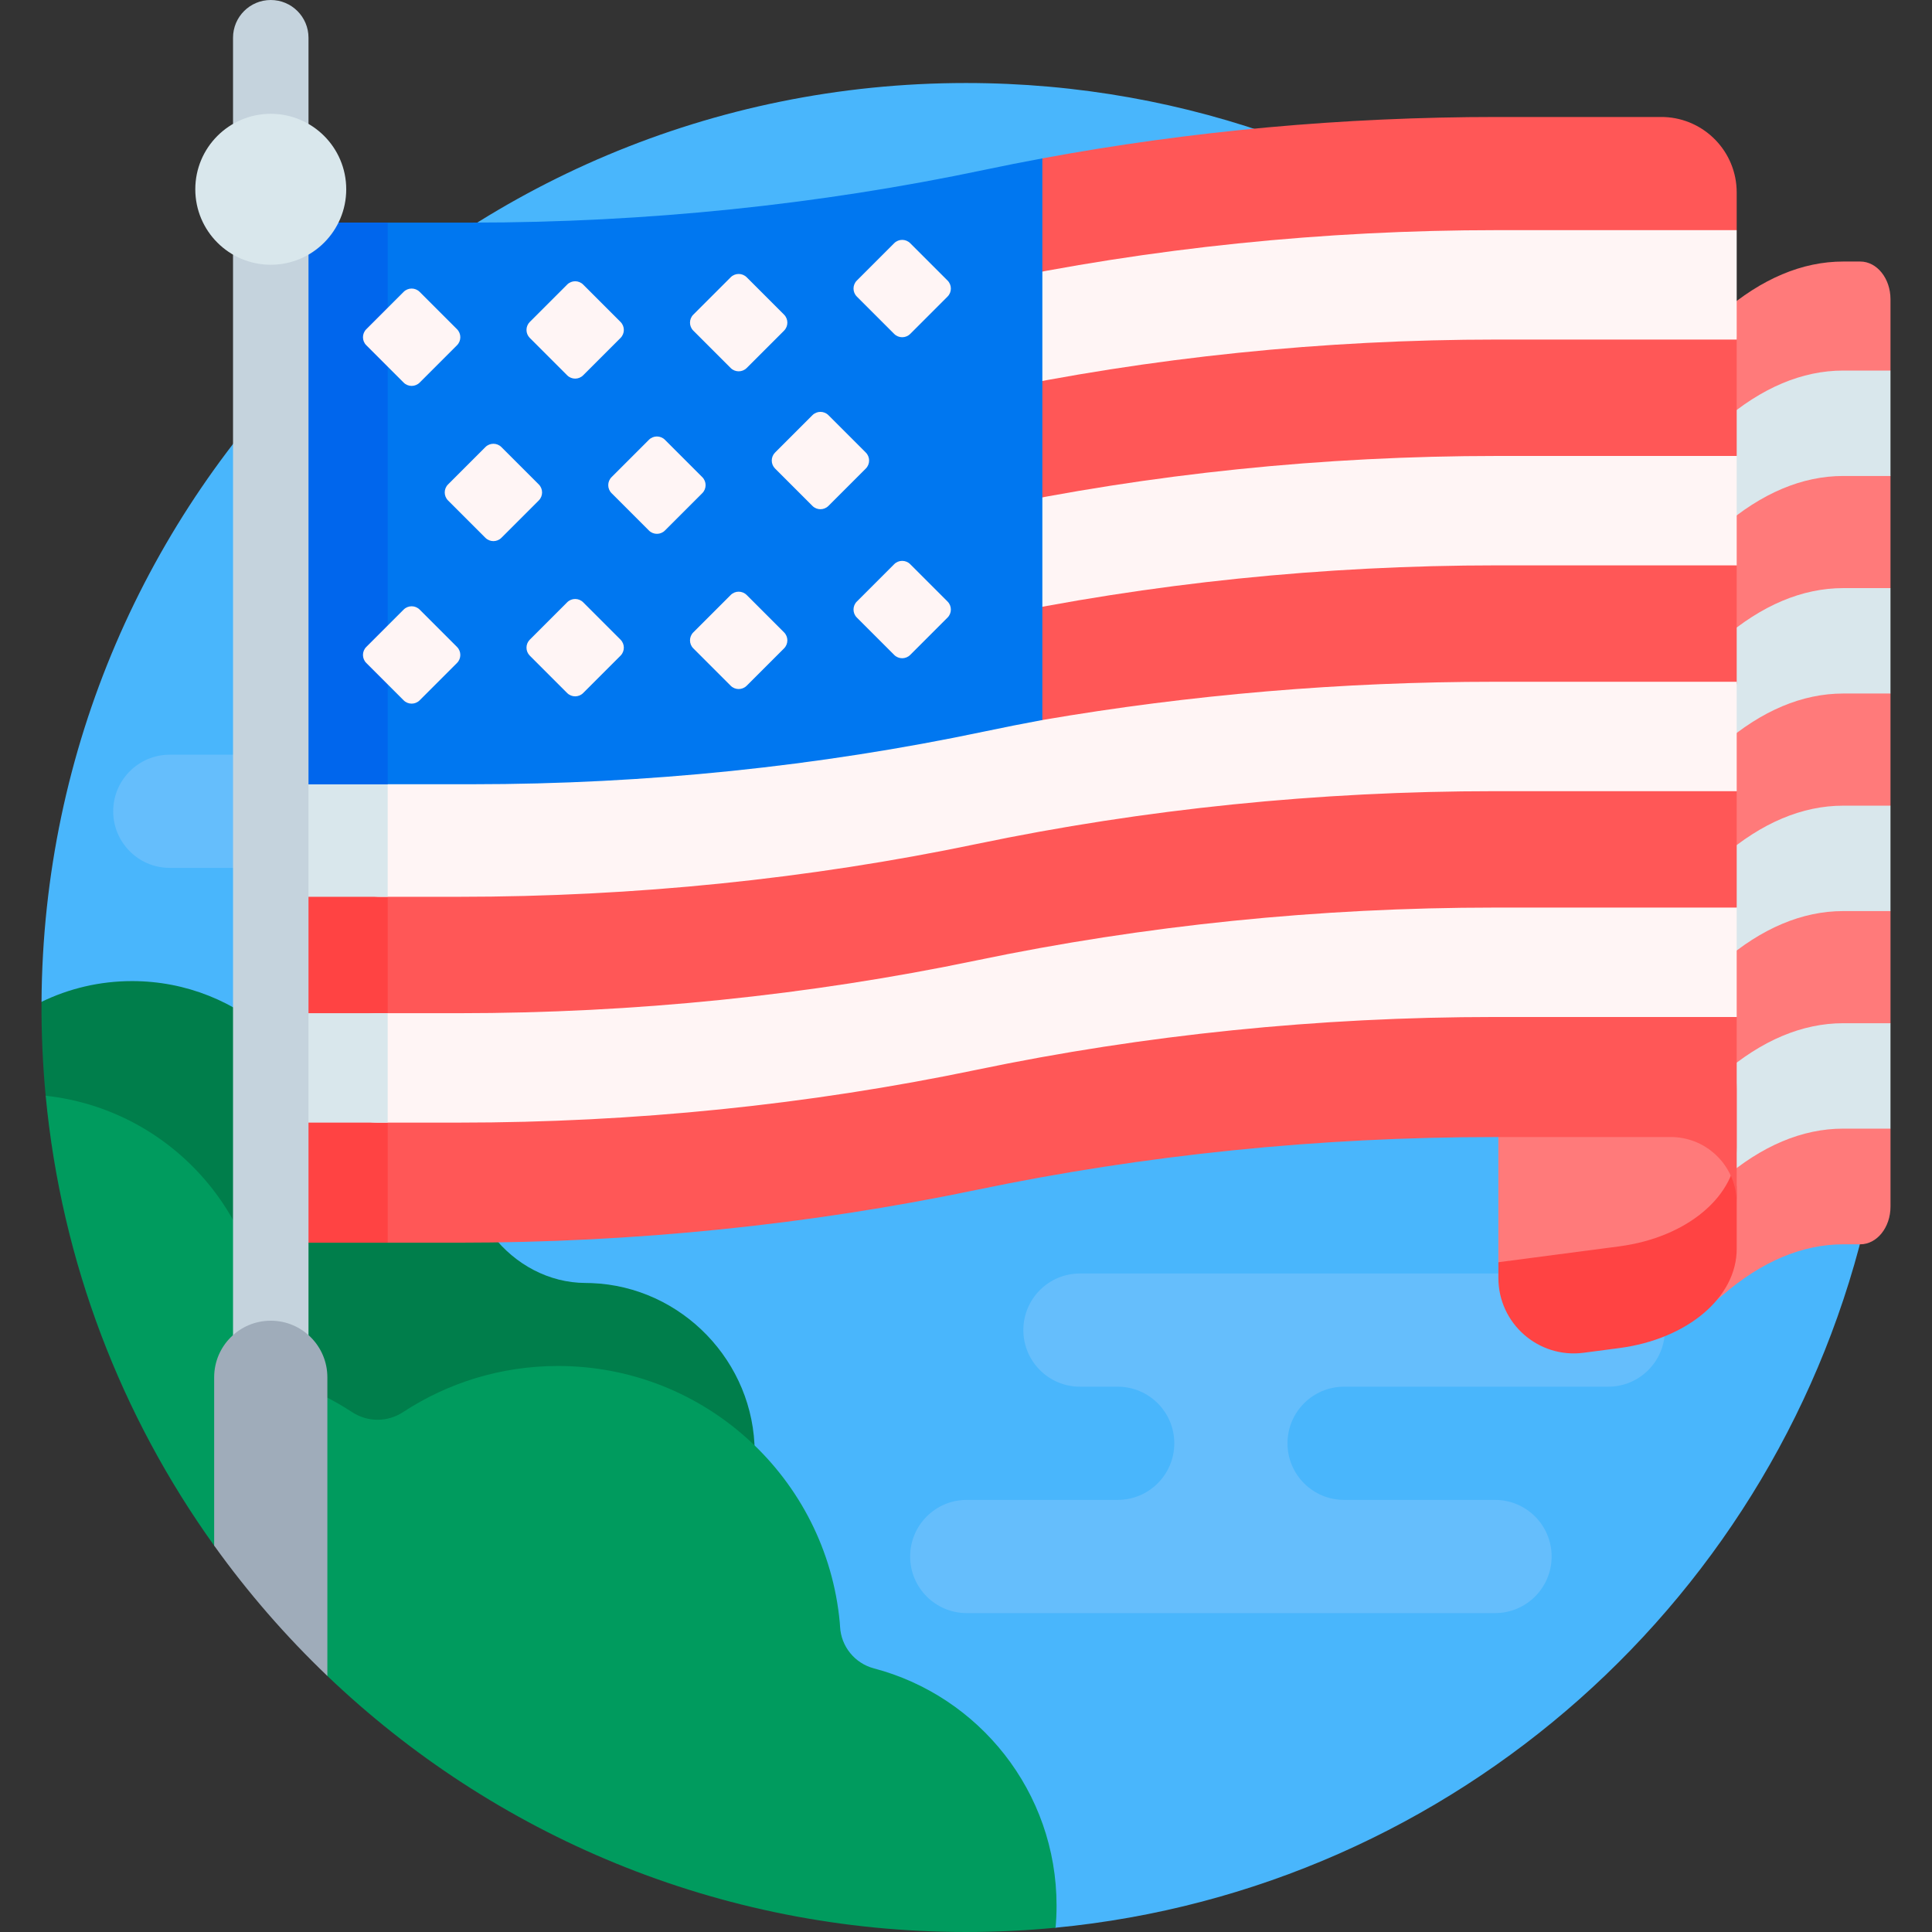
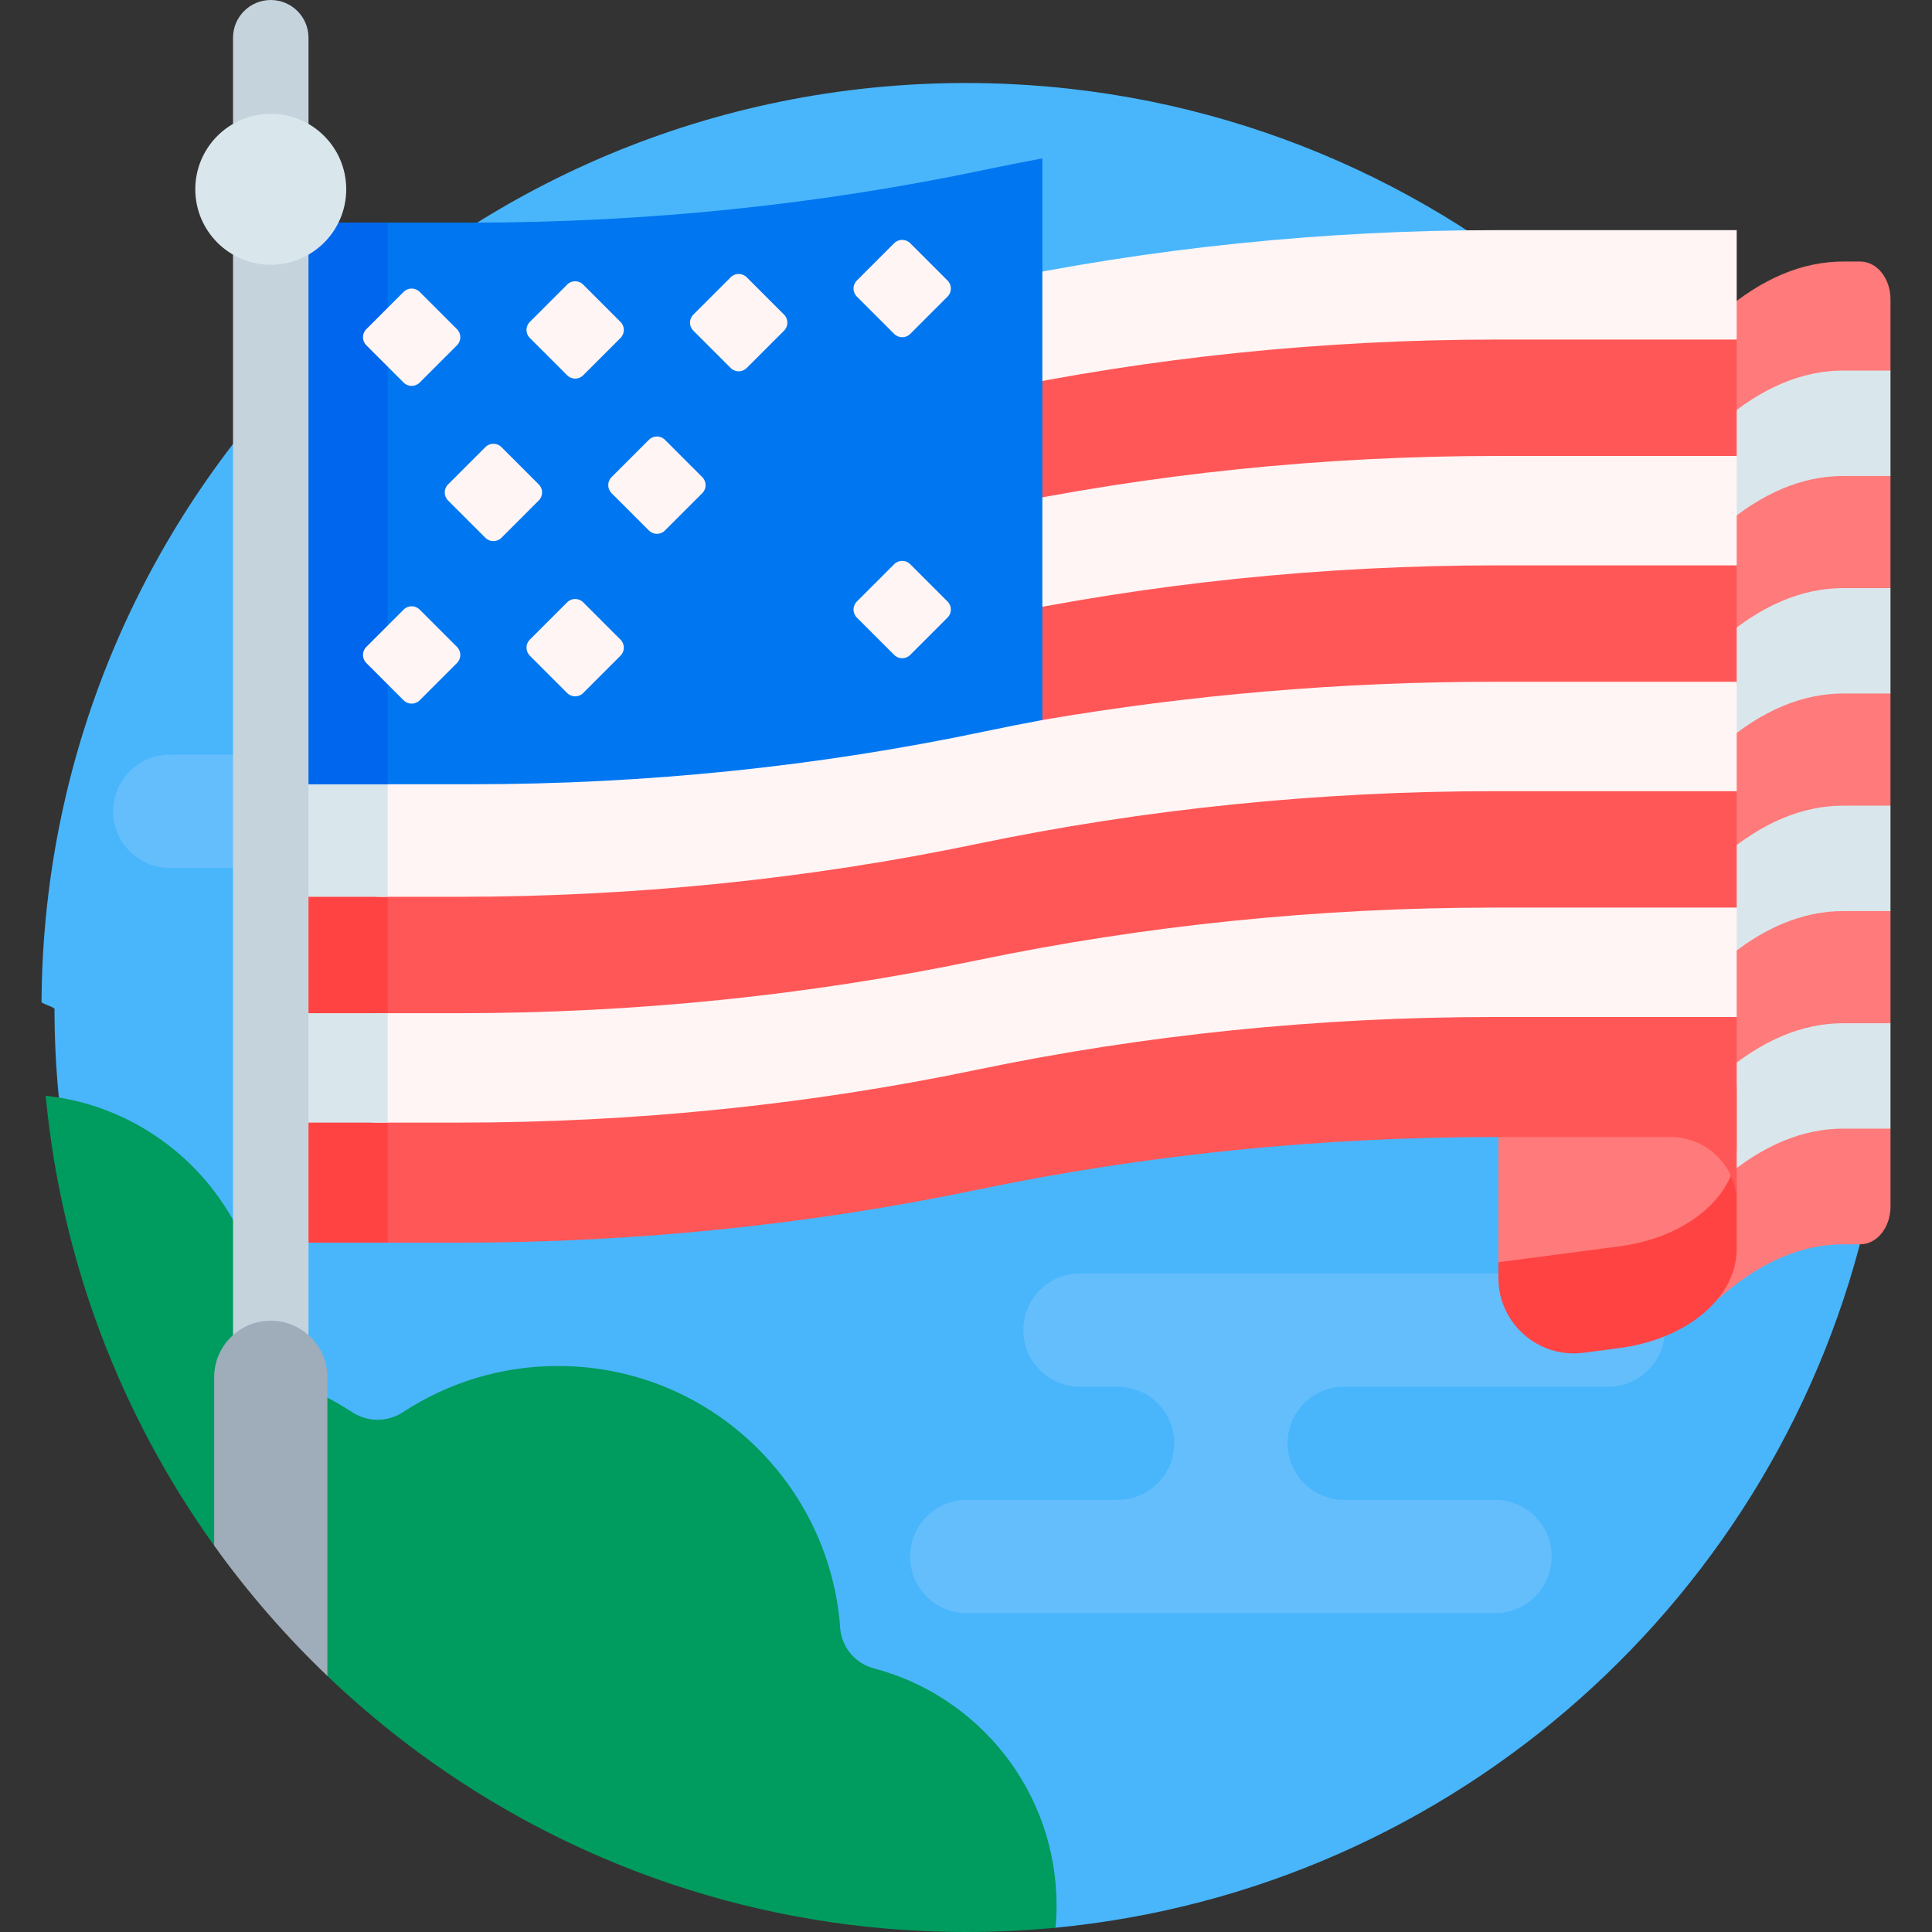
<svg xmlns="http://www.w3.org/2000/svg" id="Layer_1" enable-background="new 0 0 512 512" viewBox="0 0 512 512">
  <rect x="0" y="0" width="512" height="512" fill="#333333" stroke="none" />
  <g>
    <path d="m495.041 320.948c-22.888 101.856-109.211 179.716-215.302 189.917-1.489.143-2.982-7.28-4.479-7.164-6.355.494-12.778.746-19.26.746-124.657 0-220.249-84.379-235.681-203.83-.339-2.626-4.512-7.576-4.766-10.233-.733-7.672-1.106-15.088-1.106-23.001 0-.501-3.445-1.386-3.442-1.886.808-134.618 110.187-243.497 244.995-243.497 118.396 0 217.177 83.982 240.022 195.624 3.264 15.949 2.92 85.966-.981 103.324z" fill="#49b6fc" />
    <path d="m426.199 337.489h-140c-8.284 0-15 6.716-15 15s6.716 15 15 15h10c8.284 0 15 6.716 15 15s-6.716 15-15 15h-40c-8.284 0-15 6.716-15 15s6.716 15 15 15h140c8.284 0 15-6.716 15-15s-6.716-15-15-15h-40c-8.284 0-15-6.716-15-15s6.716-15 15-15h70c8.284 0 15-6.716 15-15s-6.716-15-15-15z" fill="#65befc" />
    <path d="m105 200h-60c-8.284 0-15 6.716-15 15s6.716 15 15 15h60c8.284 0 15-6.716 15-15s-6.716-15-15-15z" fill="#65befc" />
-     <path d="m156.765 340.034c-.536-.021-1.07-.032-1.603-.034-9.69-.034-18.643-4.895-24.581-12.552-8.231-10.616-21.108-17.448-35.581-17.448-1.758 0-3.493.101-5.198.297-2.386-28.174-26.01-50.297-54.802-50.297-8.603 0-16.744 1.975-23.995 5.497-.05 8.399.322 16.702 1.097 24.887.198 2.091 13.068 4.175 13.319 6.25 3.124 25.912 10.293 50.578 20.856 73.349h.001c2.158.052 4.227-.018 6.207-.203 6.115 17.593 22.84 30.22 42.515 30.22 5.854 0 11.446-1.118 16.576-3.152 5.201 19.105 22.672 33.152 43.424 33.152 24.88 0 45.044-20.191 45-45.081-.042-23.963-19.29-43.969-43.235-44.885z" fill="#007e4b" />
    <path d="m231.606 442.141c-5.067-1.335-8.7-5.789-8.979-11.021-.023-.438-.049-.819-.077-1.119-3.53-38.139-35.617-68-74.678-68-15.154 0-29.258 4.494-41.052 12.223-4.116 2.697-9.385 2.705-13.501.008-4.822-3.161-10.03-5.781-15.538-7.774-4.691-1.698-7.81-6.098-7.782-11.087.001-.125.001-.248.001-.371 0-33.499-25.341-61.079-57.898-64.616 4.186 44.214 20.123 85.007 44.654 119.22.775 1.081 5.24-4.096 6.032-3.029 7.204 9.711 12.234 20.062 20.766 28.596 1.321 1.321 1.852 7.687 3.202 8.978 43.984 42.034 103.599 67.851 169.244 67.851 8.009 0 15.927-.385 23.739-1.135.173-1.932.261-3.888.261-5.865 0-30.159-20.54-55.521-48.394-62.859z" fill="#009b5e" />
    <path d="m488.465 69.309c-10.839 0-21.618 4.544-31.98 13.483-10.362 8.939-21.141 13.483-31.98 13.483h-12.535v260.446h12.535c10.839 0 21.618-4.545 31.981-13.483 10.362-8.939 21.141-13.483 31.981-13.483h4.517c4.429 0 8.019-4.477 8.019-10v-20.656l-4.41-6.907v-13.957l4.41-7.07v-29.719l-4.137-6.785v-16l4.134-5.151v-29.719l-6.594-8.825v-13.428l6.594-5.682v-29.719l-3.591-8.161v-14.514l3.591-5.26v-18.893c0-5.523-3.59-10-8.019-10z" fill="#ff7a7a" />
    <path d="m456.484 111.686c-10.362 8.939-21.141 13.483-31.981 13.483h-12.535v27.935h12.535c10.839 0 21.618-4.544 31.981-13.483 10.362-8.939 21.141-13.483 31.981-13.483h12.535v-27.936h-12.535c-10.84 0-21.619 4.545-31.981 13.484z" fill="#d9e7ec" />
    <path d="m456.484 169.339c-10.362 8.939-21.141 13.483-31.981 13.483h-12.535v27.935h12.535c10.839 0 21.618-4.544 31.981-13.483 10.362-8.939 21.141-13.483 31.981-13.483h12.535v-27.935h-12.535c-10.84 0-21.619 4.545-31.981 13.483z" fill="#d9e7ec" />
    <path d="m456.484 226.993c-10.362 8.939-21.141 13.483-31.981 13.483h-12.535v27.935h12.535c10.839 0 21.618-4.544 31.981-13.483 10.362-8.939 21.141-13.483 31.981-13.483h12.535v-27.935h-12.535c-10.84 0-21.619 4.545-31.981 13.483z" fill="#d9e7ec" />
    <path d="m456.484 284.647c-10.362 8.939-21.141 13.483-31.981 13.483h-12.535v27.935h12.535c10.839 0 21.618-4.544 31.981-13.483 10.362-8.939 21.141-13.483 31.981-13.483h12.535v-27.935h-12.535c-10.84 0-21.619 4.544-31.981 13.483z" fill="#d9e7ec" />
    <path d="m423.327 326.3-22.359 1.891v3.838l-3.883 2.475v4.16c0 12.08 10.627 21.403 22.605 19.83l9.439-1.24c18.041-2.37 31.116-13.415 31.116-26.286v-15.292c0-3.065-.545-6.003-1.544-8.722-4.423 9.735-17.945 17.417-35.374 19.346z" fill="#ff4343" />
    <path d="m397.085 334.504 32.044-4.209c18.041-2.37 31.116-13.415 31.116-26.286v-15.292c0-13.969-11.324-25.292-25.292-25.292h-37.867v71.079z" fill="#ff7a7a" />
    <path d="m460.245 286.628v-17.115l-6.042-5.151v-19.532l6.042-4.312v-30.848l-5.266-1.819v-8.314c0-5.523-4.477-10-10-10h-48.913c-46.522 0-92.784 4.717-137.259 13.995h-.001c-44.475 9.278-90.737 13.995-137.26 13.995h-53.801v78.108c0 18.605 15.083 33.688 33.688 33.688h20.114c46.522 0 92.785-4.717 137.26-13.995 44.475-9.278 90.738-13.995 137.26-13.995h47.358c9.35.357 16.821 8.049 16.821 17.487z" fill="#ff5757" />
-     <path d="m441.023 31.015c-.175-.01-.351-.015-.528-.015h-43.742c-40.723 0-81.245 3.694-120.519 10.972-1.13.209-2.259 7.311-3.387 7.526-2.255.43-4.505.873-6.751 1.327v45.229c42.421-8.577 86.42-12.936 130.657-12.936h48.257c5.523 0 10-4.477 10-10v-10.288l5.234-1.839v-9.991c.001-10.785-8.536-19.576-19.221-19.985z" fill="#ff5757" />
    <path d="m454.652 84.283h-57.899c-46.024 0-91.791 4.717-135.79 13.995h-.001c-43.999 9.278-89.766 13.995-135.79 13.995h-53.224v52.117h53.225c46.024 0 91.791-4.717 135.79-13.995 43.999-9.278 89.766-13.995 135.79-13.995h44.725c5.523 0 10-4.477 10-10v-3.23l8.766-2.337v-30.958c.001-3.088-2.503-5.592-5.592-5.592z" fill="#ff5757" />
    <path d="m442.032 132.907h-45.279c-46.024 0-91.791 4.717-135.79 13.995h-.001c-43.999 9.278-89.766 13.995-135.79 13.995h-53.224v52.117h53.225c46.024 0 91.791-4.717 135.79-13.995 43.999-9.278 89.766-13.995 135.79-13.995h59.271c2.331 0 4.22-1.889 4.22-4.22v-30.977l-8.213-2.658v-4.263c.001-5.521-4.476-9.999-9.999-9.999z" fill="#ff5757" />
    <path d="m67.745 217.527h35v111.796h-35z" fill="#ff4343" />
    <path d="m396.753 60.99c-46.024 0-91.791 4.717-135.79 13.995h-.001c-43.999 9.278-89.766 13.995-135.79 13.995h-53.224v28.995h53.225c46.024 0 91.791-4.717 135.79-13.995 43.999-9.278 89.766-13.995 135.79-13.995h63.491v-28.995z" fill="#fff5f5" />
    <path d="m396.753 120.833c-46.024 0-91.791 4.717-135.79 13.995h-.001c-43.999 9.278-89.766 13.995-135.79 13.995h-57.427v27.462h4.203v1.533h53.225c46.024 0 91.791-4.717 135.79-13.995 43.999-9.278 89.766-13.995 135.79-13.995h63.491v-28.995z" fill="#fff5f5" />
    <path d="m460.245 180.675v28.995h-64.178c-46.522 0-92.785 4.717-137.26 13.995-44.475 9.278-90.738 13.995-137.26 13.995h-20.648c-8.467 0-15.332-6.864-15.332-15.332 0-8.467 6.864-15.332 15.332-15.332h20.649c46.522 0 92.784-4.717 137.26-13.995h.001c4.386-.915 8.789-1.769 13.208-2.566 1.405-.253 2.811.619 4.219.377 39.077-6.71 79.356-10.138 119.832-10.138h64.177z" fill="#fff5f5" />
    <path d="m396.066 240.518c-46.522 0-92.784 4.717-137.259 13.995h-.001c-44.475 9.278-90.737 13.995-137.26 13.995h-21.483c-8.007 0-14.498 6.491-14.498 14.498 0 8.007 6.491 14.498 14.498 14.498h21.482c46.522 0 92.785-4.717 137.26-13.995 44.475-9.278 90.738-13.995 137.26-13.995h64.178v-28.995h-64.177z" fill="#fff5f5" />
    <path d="m67.745 206.998h35v30.663h-35z" fill="#d9e7ec" />
    <path d="m67.745 268.508h35v28.995h-35z" fill="#d9e7ec" />
    <path d="m276.234 41.972c-5.112.947-10.203 1.955-15.271 3.023h-.001c-43.999 9.278-89.766 13.995-135.79 13.995h-53.224v148.841h53.226c46.024 0 91.791-4.717 135.79-13.995h.001c5.067-1.069 10.159-2.076 15.271-3.023v-148.841z" fill="#0077f0" />
    <path d="m67.745 58.99h35v148.841h-35z" fill="#0066ed" />
    <path d="m71.755 410c-5.523 0-10-4.477-10-10v-390c0-5.523 4.477-10 10-10 5.523 0 10 4.477 10 10v390c0 5.523-4.477 10-10 10z" fill="#c5d3dd" />
    <path d="m71.755 350c-8.284 0-15 6.716-15 15v44.603c8.915 12.434 18.966 24 30 34.545v-79.148c0-8.284-6.715-15-15-15z" fill="#9facba" />
    <circle cx="71.755" cy="50.161" fill="#d9e7ec" r="20" />
    <g fill="#fff5f5">
      <path d="m227.07 78.591 9.899 9.899c1.172 1.172 3.071 1.172 4.243 0l9.899-9.899c1.172-1.172 1.172-3.071 0-4.243l-9.899-9.899c-1.172-1.172-3.071-1.172-4.243 0l-9.899 9.899c-1.172 1.172-1.172 3.072 0 4.243z" />
      <path d="m183.737 87.625 9.9 9.899c1.172 1.172 3.071 1.172 4.243 0l9.9-9.899c1.172-1.172 1.172-3.071 0-4.243l-9.9-9.899c-1.172-1.172-3.071-1.172-4.243 0l-9.9 9.899c-1.172 1.172-1.172 3.071 0 4.243z" />
      <path d="m140.403 89.558 9.899 9.899c1.172 1.172 3.071 1.172 4.243 0l9.899-9.899c1.172-1.172 1.172-3.071 0-4.243l-9.899-9.899c-1.172-1.172-3.071-1.172-4.243 0l-9.899 9.899c-1.171 1.172-1.171 3.071 0 4.243z" />
      <path d="m97.07 91.491 9.899 9.899c1.172 1.172 3.071 1.172 4.243 0l9.899-9.899c1.172-1.172 1.172-3.071 0-4.243l-9.899-9.899c-1.172-1.172-3.071-1.172-4.243 0l-9.899 9.899c-1.172 1.172-1.172 3.071 0 4.243z" />
      <path d="m227.07 163.659 9.899 9.9c1.172 1.172 3.071 1.172 4.243 0l9.899-9.9c1.172-1.172 1.172-3.071 0-4.243l-9.899-9.9c-1.172-1.172-3.071-1.172-4.243 0l-9.899 9.9c-1.172 1.172-1.172 3.072 0 4.243z" />
-       <path d="m183.737 171.826 9.9 9.899c1.172 1.172 3.071 1.172 4.243 0l9.9-9.899c1.172-1.172 1.172-3.071 0-4.243l-9.9-9.899c-1.172-1.172-3.071-1.172-4.243 0l-9.9 9.899c-1.172 1.172-1.172 3.071 0 4.243z" />
      <path d="m140.403 173.759 9.899 9.9c1.172 1.172 3.071 1.172 4.243 0l9.899-9.9c1.172-1.172 1.172-3.071 0-4.243l-9.899-9.9c-1.172-1.172-3.071-1.172-4.243 0l-9.899 9.9c-1.171 1.172-1.171 3.071 0 4.243z" />
      <path d="m97.07 175.692 9.899 9.9c1.172 1.172 3.071 1.172 4.243 0l9.899-9.9c1.172-1.172 1.172-3.071 0-4.243l-9.899-9.9c-1.172-1.172-3.071-1.172-4.243 0l-9.899 9.9c-1.172 1.172-1.172 3.071 0 4.243z" />
-       <path d="m205.403 124.171 9.899 9.899c1.172 1.172 3.071 1.172 4.243 0l9.899-9.899c1.172-1.172 1.172-3.071 0-4.243l-9.899-9.899c-1.172-1.172-3.071-1.172-4.243 0l-9.899 9.899c-1.171 1.172-1.171 3.071 0 4.243z" />
      <path d="m162.07 130.692 9.899 9.9c1.172 1.172 3.071 1.172 4.243 0l9.899-9.9c1.172-1.172 1.172-3.071 0-4.243l-9.899-9.899c-1.172-1.172-3.071-1.172-4.243 0l-9.899 9.899c-1.172 1.172-1.172 3.071 0 4.243z" />
      <path d="m118.737 132.625 9.899 9.899c1.172 1.172 3.071 1.172 4.243 0l9.9-9.899c1.172-1.172 1.172-3.071 0-4.243l-9.9-9.899c-1.172-1.172-3.071-1.172-4.243 0l-9.899 9.899c-1.172 1.172-1.172 3.071 0 4.243z" />
    </g>
  </g>
  <g />
  <g />
  <g />
  <g />
  <g />
  <g />
  <g />
  <g />
  <g />
  <g />
  <g />
  <g />
  <g />
  <g />
  <g />
</svg>